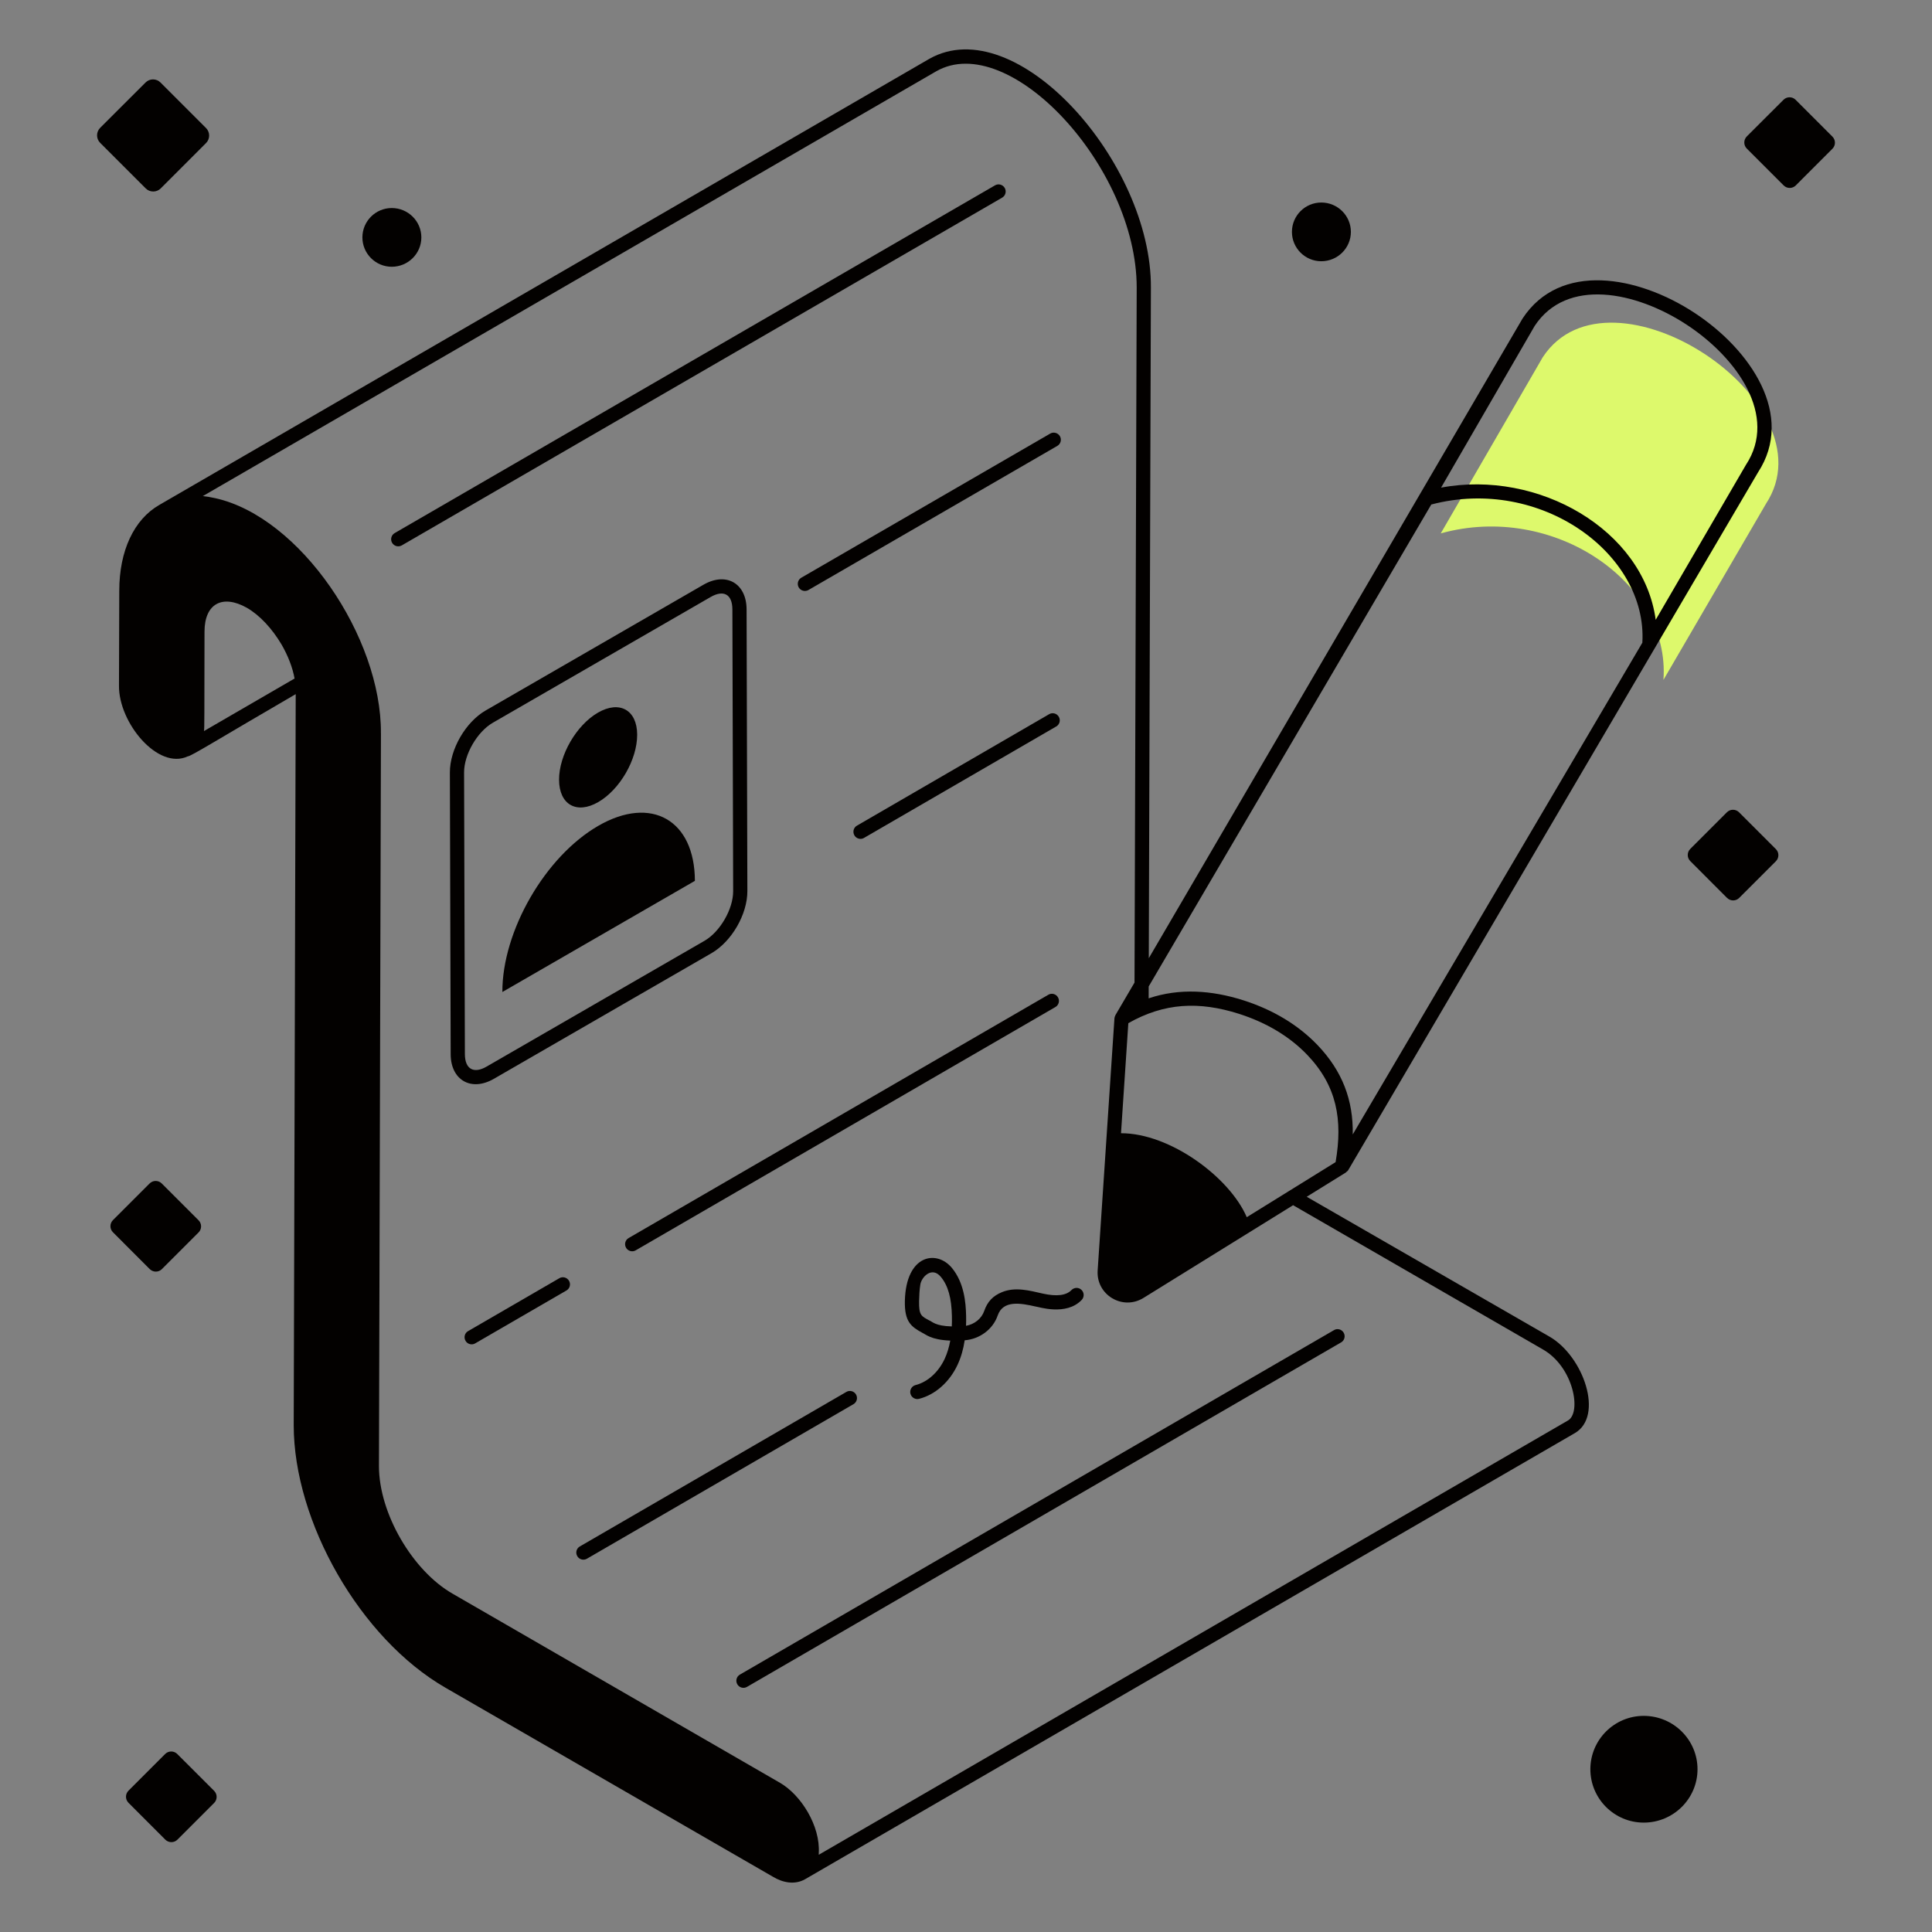
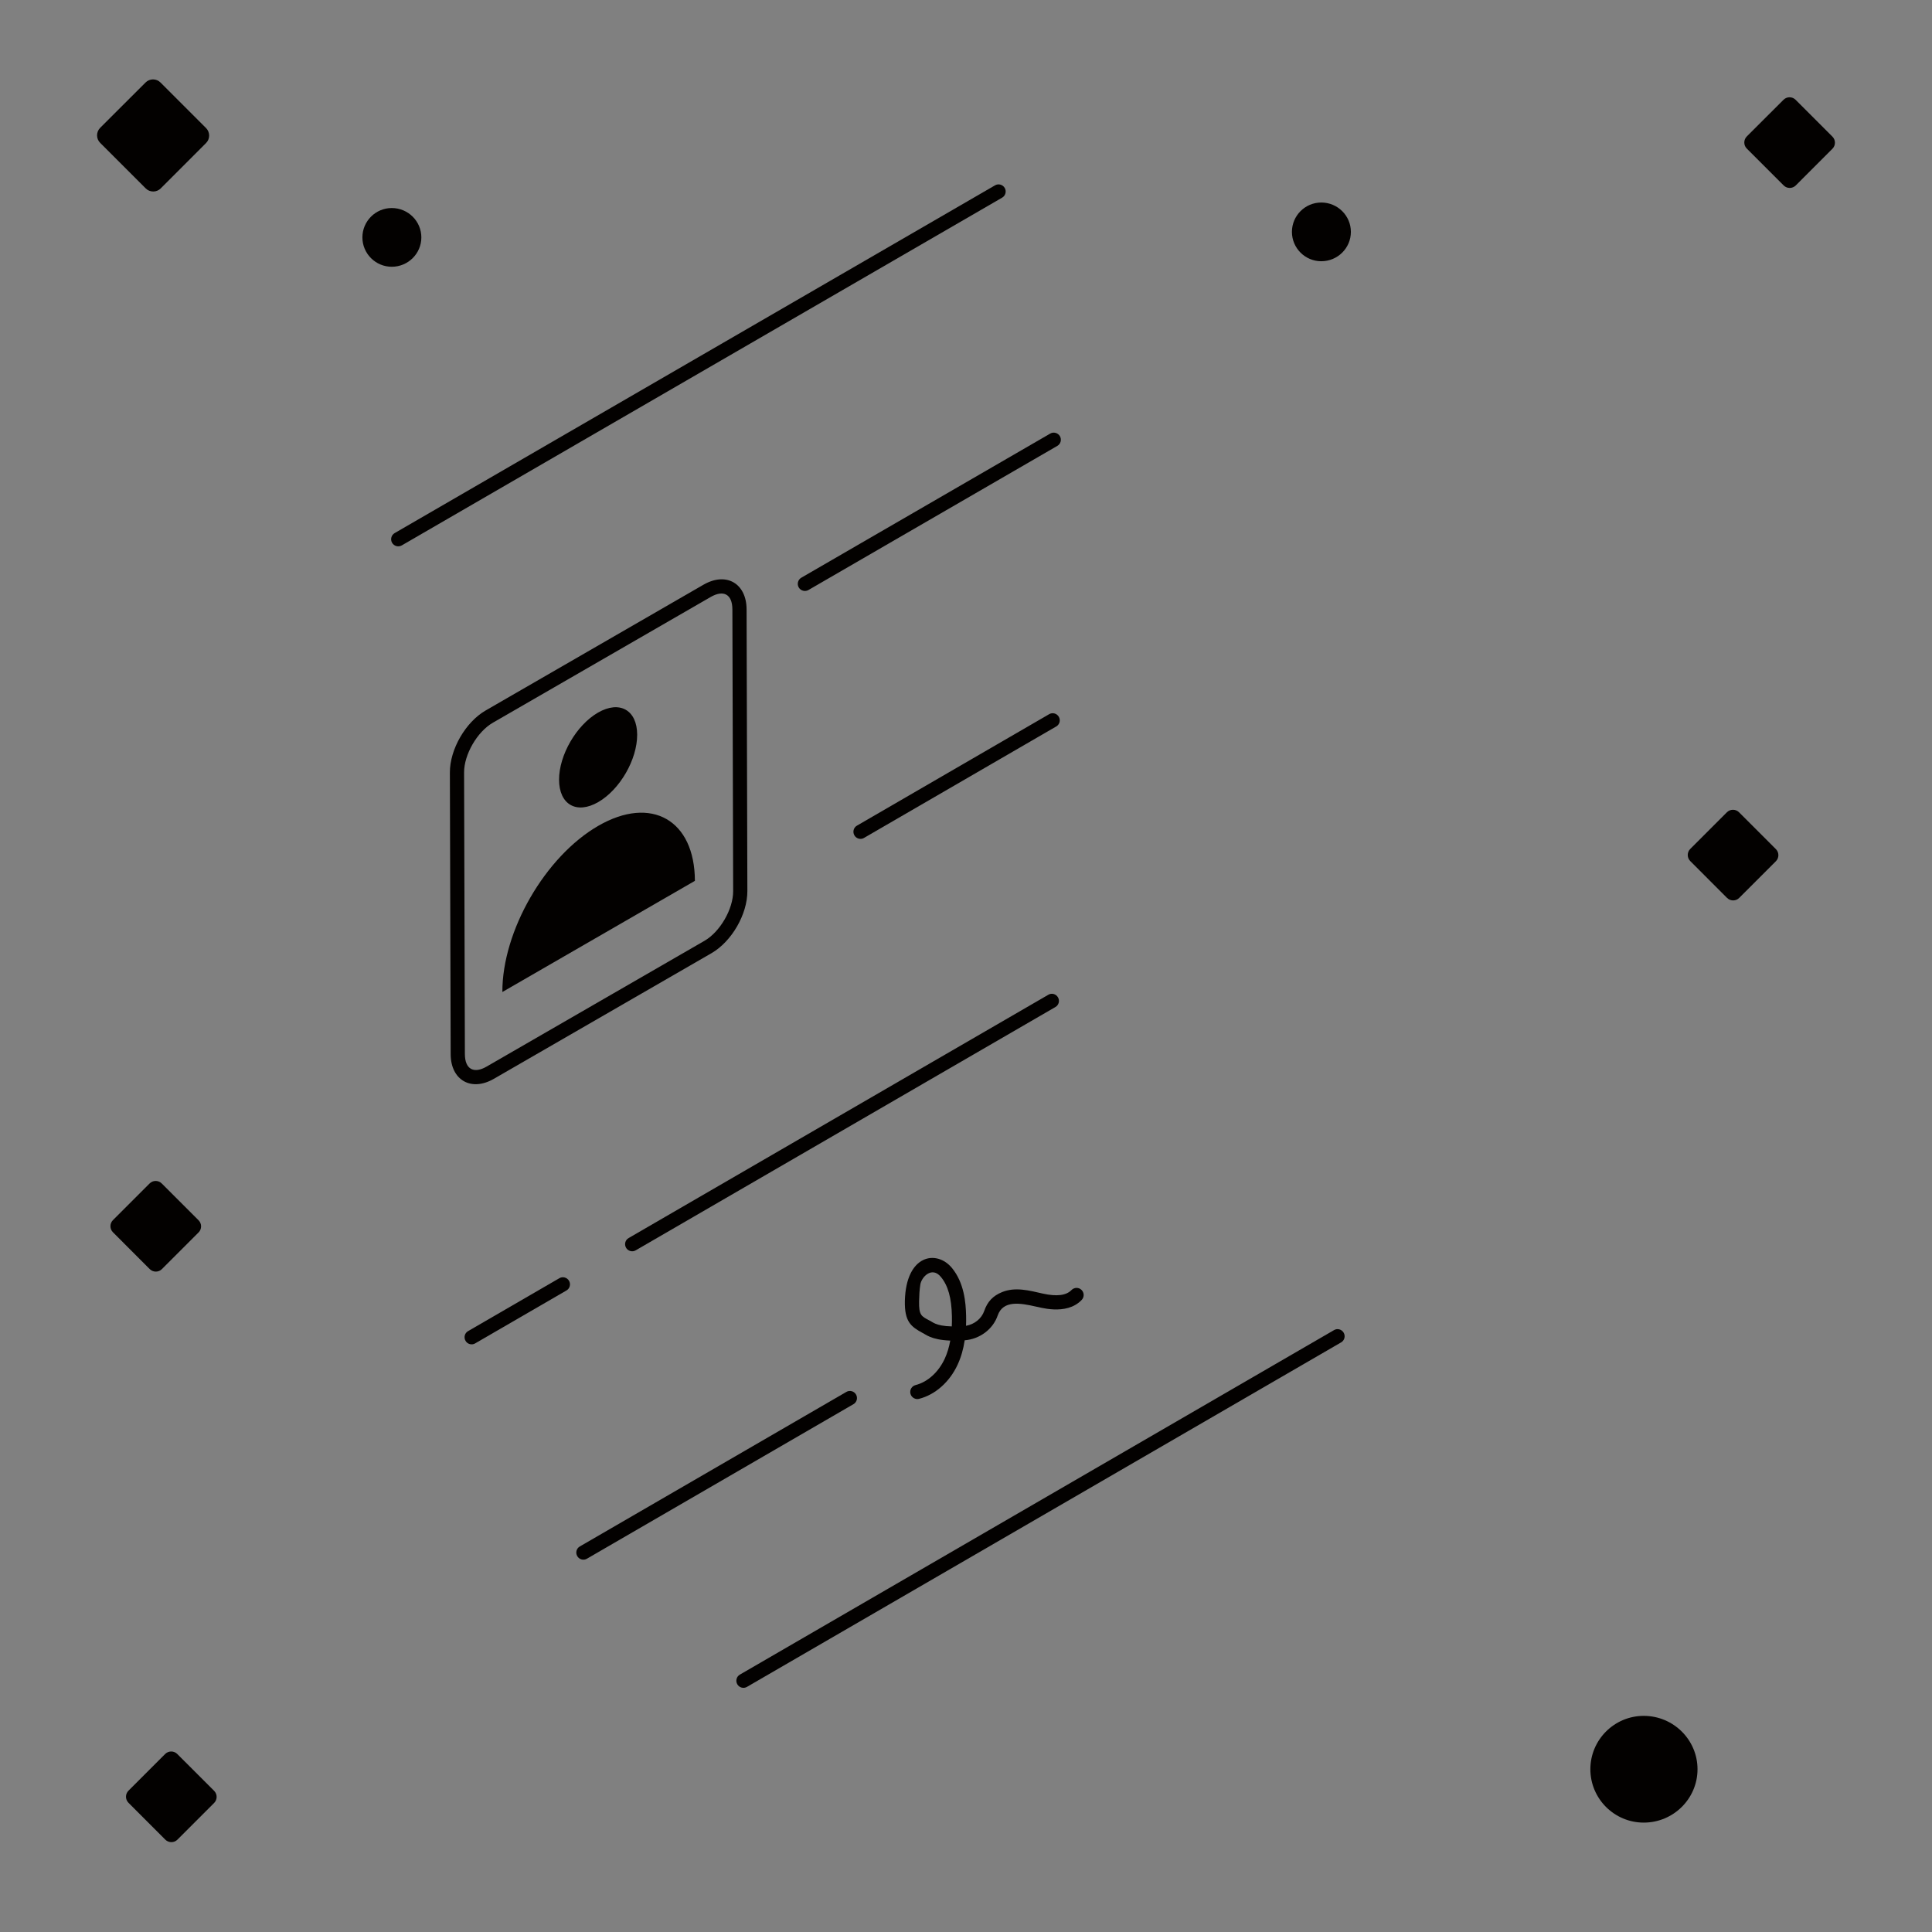
<svg xmlns="http://www.w3.org/2000/svg" width="220" height="220" viewBox="0 0 220 220" fill="none">
  <rect x="0" y="0" width="220" height="220" fill="#808080" stroke="none" />
-   <path d="M201.098 57.361L189.427 77.407C189.419 77.409 189.419 77.409 189.419 77.409C190.226 66.368 176.924 57.156 164.059 60.74L175.675 40.68C183.301 29.058 208.724 45.739 201.098 57.361Z" fill="#DDF96C" />
-   <path d="M176.478 152.226L148.797 136.278L153.26 133.512C153.274 133.504 153.274 133.482 153.288 133.472C153.38 133.407 153.47 133.337 153.532 133.234C158.303 125.11 136.249 162.663 200.191 53.783C204.402 47.331 199.395 39.847 192.949 35.619C186.504 31.389 177.635 29.781 173.376 36.27C115.048 136.099 135.166 101.668 130.814 109.116L131.055 32.779C131.157 18.462 115.699 1.103 105.82 6.702L18.143 57.496C15.264 59.146 13.582 62.705 13.582 67.267L13.549 78.073C13.501 82.298 17.983 87.712 21.378 86.129C21.747 86.129 24.921 84.128 33.673 79.043L33.446 162.288C33.446 173.281 41.006 186.581 50.723 192.182L87.993 213.696C89.132 214.39 90.507 214.659 91.681 213.987C92.064 213.769 178.958 163.408 179.326 163.193C182.66 161.257 180.336 154.48 176.478 152.226ZM141.971 138.603C140.029 134.071 133.244 129.032 127.651 129.043L128.485 116.51C132.575 114.191 136.522 113.997 141.077 115.443C144.218 116.448 146.831 118.015 148.84 120.1C152.232 123.64 152.92 127.498 152.086 132.336L141.971 138.603ZM192.061 36.972C197.862 40.776 202.45 47.388 198.826 52.914C198.816 52.924 198.81 52.936 198.804 52.949L188.538 70.576C187.143 60.341 175.193 53.447 164.098 55.527L174.754 37.117C178.387 31.591 186.27 33.171 192.061 36.972ZM162.982 57.45C175.451 54.173 187.619 63.087 187.017 73.187L154.04 129.181C154.106 125.315 152.888 121.986 150.006 118.979C147.807 116.698 144.97 114.988 141.57 113.901C137.999 112.769 134.336 112.49 130.799 113.682L130.803 112.33L162.982 57.45ZM23.223 83.249C23.295 82.887 23.259 81.857 23.288 71.926C23.288 68.754 25.312 67.639 28.108 69.208C29.564 70.049 30.955 71.538 32.055 73.382C32.799 74.676 33.316 76.002 33.543 77.264L23.223 83.249ZM178.517 161.77L93.234 211.205V211.019C93.427 207.938 91.236 204.422 88.835 203.02L51.532 181.473C46.987 178.866 43.152 172.346 43.152 166.947L43.379 83.573C43.379 83.573 43.379 83.572 43.379 83.573V83.541C43.379 83.526 43.375 83.51 43.375 83.496C43.454 72.553 34.164 58.859 24.505 56.726C24.027 56.62 23.556 56.542 23.093 56.493L106.596 8.126C114.892 3.37 129.438 19.002 129.438 32.747L129.189 111.887L127.011 115.601C127.005 115.613 127.01 115.627 127.003 115.638C126.953 115.737 126.91 115.841 126.904 115.955L124.992 144.672C124.808 147.445 127.821 149.262 130.199 147.803L147.248 137.238L175.669 153.649C179.209 155.648 180.135 160.907 178.517 161.77Z" fill="#030100" />
-   <path d="M114.411 21.402C114.18 21.01 113.684 20.884 113.305 21.105L44.944 60.702C44.555 60.927 44.426 61.423 44.647 61.808C44.875 62.198 45.37 62.325 45.752 62.105L114.114 22.508C114.503 22.283 114.632 21.787 114.411 21.402ZM98.392 95.412L120.275 82.724C120.663 82.503 120.793 82.007 120.569 81.621C120.344 81.233 119.845 81.1 119.466 81.327L97.584 94.016C97.195 94.237 97.065 94.733 97.29 95.118C97.438 95.378 97.71 95.523 97.988 95.523C98.127 95.523 98.266 95.488 98.392 95.412ZM71.29 142.081C71.439 142.34 71.711 142.485 71.989 142.485C72.128 142.485 72.267 142.45 72.393 142.375L120.18 114.672C120.569 114.451 120.698 113.955 120.474 113.57C120.25 113.178 119.75 113.045 119.371 113.276L71.584 140.978C71.196 141.199 71.066 141.695 71.29 142.081ZM63.692 145.553L53.304 151.575C52.915 151.796 52.785 152.292 53.01 152.678C53.158 152.937 53.43 153.082 53.708 153.082C53.847 153.082 53.986 153.047 54.112 152.971L64.501 146.95C64.889 146.728 65.019 146.232 64.795 145.847C64.57 145.458 64.068 145.326 63.692 145.553ZM97.476 158.794C97.252 158.406 96.749 158.273 96.374 158.501L66.027 176.096C65.638 176.317 65.509 176.813 65.733 177.198C65.959 177.592 66.463 177.716 66.836 177.492L97.182 159.897C97.571 159.676 97.701 159.18 97.476 158.794ZM90.952 66.889C91.18 67.279 91.675 67.406 92.058 67.186L120.398 50.775C120.787 50.551 120.916 50.055 120.695 49.67C120.464 49.281 119.968 49.151 119.589 49.373L91.249 65.783C90.86 66.007 90.731 66.503 90.952 66.889ZM56.233 122.849L81.025 108.537C83.322 107.207 85.113 104.104 85.104 101.466L85.015 69.391C85.009 66.453 82.72 65.077 80.102 66.585L55.31 80.898C53.013 82.225 51.222 85.327 51.228 87.969L51.319 120.044C51.326 122.987 53.646 124.339 56.233 122.849ZM52.937 120.037L52.846 87.962C52.839 85.921 54.34 83.327 56.119 82.3L80.911 67.988C82.372 67.142 83.391 67.637 83.398 69.397L83.486 101.472C83.496 103.513 81.998 106.107 80.216 107.134L55.424 121.446C53.976 122.295 52.944 121.777 52.937 120.037Z" fill="#030100" />
+   <path d="M114.411 21.402C114.18 21.01 113.684 20.884 113.305 21.105L44.944 60.702C44.555 60.927 44.426 61.423 44.647 61.808C44.875 62.198 45.37 62.325 45.752 62.105L114.114 22.508C114.503 22.283 114.632 21.787 114.411 21.402ZM98.392 95.412L120.275 82.724C120.663 82.503 120.793 82.007 120.569 81.621C120.344 81.233 119.845 81.1 119.466 81.327L97.584 94.016C97.195 94.237 97.065 94.733 97.29 95.118C97.438 95.378 97.71 95.523 97.988 95.523C98.127 95.523 98.266 95.488 98.392 95.412ZM71.29 142.081C71.439 142.34 71.711 142.485 71.989 142.485C72.128 142.485 72.267 142.45 72.393 142.375L120.18 114.672C120.569 114.451 120.698 113.955 120.474 113.57C120.25 113.178 119.75 113.045 119.371 113.276L71.584 140.978C71.196 141.199 71.066 141.695 71.29 142.081ZM63.692 145.553L53.304 151.575C52.915 151.796 52.785 152.292 53.01 152.678C53.158 152.937 53.43 153.082 53.708 153.082C53.847 153.082 53.986 153.047 54.112 152.971L64.501 146.95C64.889 146.728 65.019 146.232 64.795 145.847C64.57 145.458 64.068 145.326 63.692 145.553M97.476 158.794C97.252 158.406 96.749 158.273 96.374 158.501L66.027 176.096C65.638 176.317 65.509 176.813 65.733 177.198C65.959 177.592 66.463 177.716 66.836 177.492L97.182 159.897C97.571 159.676 97.701 159.18 97.476 158.794ZM90.952 66.889C91.18 67.279 91.675 67.406 92.058 67.186L120.398 50.775C120.787 50.551 120.916 50.055 120.695 49.67C120.464 49.281 119.968 49.151 119.589 49.373L91.249 65.783C90.86 66.007 90.731 66.503 90.952 66.889ZM56.233 122.849L81.025 108.537C83.322 107.207 85.113 104.104 85.104 101.466L85.015 69.391C85.009 66.453 82.72 65.077 80.102 66.585L55.31 80.898C53.013 82.225 51.222 85.327 51.228 87.969L51.319 120.044C51.326 122.987 53.646 124.339 56.233 122.849ZM52.937 120.037L52.846 87.962C52.839 85.921 54.34 83.327 56.119 82.3L80.911 67.988C82.372 67.142 83.391 67.637 83.398 69.397L83.486 101.472C83.496 103.513 81.998 106.107 80.216 107.134L55.424 121.446C53.976 122.295 52.944 121.777 52.937 120.037Z" fill="#030100" />
  <path d="M68.13 94.036C62.069 97.536 57.185 106.028 57.205 112.961L79.129 100.304C79.109 93.371 74.164 90.553 68.13 94.036ZM68.123 91.335C70.588 89.912 72.564 86.489 72.556 83.657C72.548 80.858 70.558 79.724 68.094 81.147C65.63 82.57 63.654 85.993 63.661 88.792C63.669 91.624 65.659 92.757 68.123 91.335ZM118.761 147.306C117.182 146.945 115.608 146.527 114.117 147.13C113.071 147.553 112.442 148.216 112.076 149.278C111.775 150.15 110.967 150.801 110.003 150.971C110.019 150.605 110.022 150.229 110.012 149.837C109.981 148.302 109.782 146.068 108.401 144.387C106.657 142.274 103.172 142.856 103.039 148.115C102.985 150.522 103.746 151.066 105.052 151.783C105.377 151.91 105.974 152.572 108.208 152.655C108.069 153.42 107.861 154.109 107.576 154.725C106.866 156.254 105.627 157.373 104.259 157.72C103.826 157.828 103.564 158.27 103.674 158.703C103.788 159.157 104.262 159.4 104.657 159.287C106.49 158.823 108.132 157.373 109.042 155.404C109.428 154.576 109.696 153.654 109.851 152.621C111.567 152.485 113.068 151.366 113.605 149.806C114.219 148.017 116.215 148.387 117.924 148.776C118.248 148.799 121.405 149.882 123.175 148.024C123.484 147.698 123.472 147.186 123.149 146.88C122.827 146.567 122.315 146.586 122.006 146.905C121.415 147.515 120.328 147.654 118.761 147.306ZM108.382 151.041C106.493 150.997 106.169 150.493 105.829 150.365C104.934 149.878 104.623 149.801 104.657 148.153C104.673 147.524 104.701 146.896 104.799 146.273C104.935 145.405 106.128 144.157 107.15 145.417C107.959 146.4 108.354 147.812 108.395 149.869C108.404 150.276 108.398 150.668 108.382 151.041ZM151.904 151.464L84.253 190.689C83.865 190.91 83.735 191.406 83.959 191.792C84.185 192.185 84.689 192.31 85.062 192.086L152.713 152.861C153.101 152.64 153.231 152.144 153.006 151.758C152.782 151.366 152.28 151.234 151.904 151.464ZM198.027 92.495C197.841 92.311 197.596 92.209 197.335 92.209C197.075 92.209 196.83 92.311 196.644 92.497L192.472 96.669C192.091 97.05 192.091 97.671 192.472 98.052L196.66 102.245C196.85 102.429 197.094 102.532 197.355 102.532C197.616 102.532 197.864 102.431 198.046 102.245L202.221 98.072C202.604 97.692 202.604 97.07 202.221 96.689L198.027 92.495ZM17.745 144.8C18.006 144.8 18.254 144.699 18.437 144.513L22.612 140.339C22.994 139.96 22.994 139.338 22.612 138.956L18.417 134.763C18.231 134.579 17.987 134.476 17.725 134.476C17.465 134.476 17.22 134.579 17.034 134.765L12.862 138.937C12.48 139.319 12.48 139.938 12.862 140.32L17.05 144.513C17.239 144.698 17.484 144.8 17.745 144.8ZM20.187 199.731C20.002 199.547 19.757 199.444 19.496 199.444C19.235 199.444 18.991 199.547 18.804 199.733L14.633 203.905C14.251 204.286 14.251 204.906 14.633 205.288L18.821 209.481C19.01 209.665 19.254 209.768 19.516 209.768C19.776 209.768 20.024 209.667 20.207 209.481L24.382 205.307C24.764 204.927 24.764 204.306 24.382 203.924L20.187 199.731ZM208.661 15.557L204.47 11.365C204.285 11.179 204.04 11.077 203.778 11.077C203.518 11.077 203.273 11.179 203.087 11.365L198.912 15.535C198.53 15.919 198.53 16.54 198.912 16.92L203.106 21.113C203.289 21.299 203.537 21.4 203.798 21.4C204.059 21.4 204.307 21.299 204.49 21.113L208.661 16.94C209.043 16.56 209.043 15.938 208.661 15.557ZM17.449 21.807C17.772 21.807 18.078 21.682 18.304 21.452L23.462 16.291C23.934 15.821 23.934 15.053 23.462 14.581L18.28 9.399C18.05 9.169 17.747 9.041 17.424 9.041C17.102 9.041 16.799 9.169 16.57 9.399L11.407 14.555C10.935 15.029 10.935 15.797 11.407 16.267L16.594 21.452C16.819 21.682 17.126 21.807 17.449 21.807ZM150.457 29.748C152.317 29.748 153.827 28.25 153.827 26.405C153.827 24.56 152.317 23.061 150.457 23.061C148.615 23.061 147.114 24.56 147.114 26.405C147.114 28.25 148.615 29.748 150.457 29.748ZM44.611 30.376C46.47 30.376 47.98 28.877 47.98 27.033C47.98 25.188 46.47 23.689 44.611 23.689C42.768 23.689 41.267 25.188 41.267 27.033C41.267 28.877 42.768 30.376 44.611 30.376ZM187.174 195.389C183.825 195.389 181.097 198.113 181.097 201.466C181.097 204.819 183.825 207.543 187.174 207.543C190.554 207.543 193.299 204.819 193.299 201.466C193.299 198.113 190.554 195.389 187.174 195.389Z" fill="#030100" />
</svg>